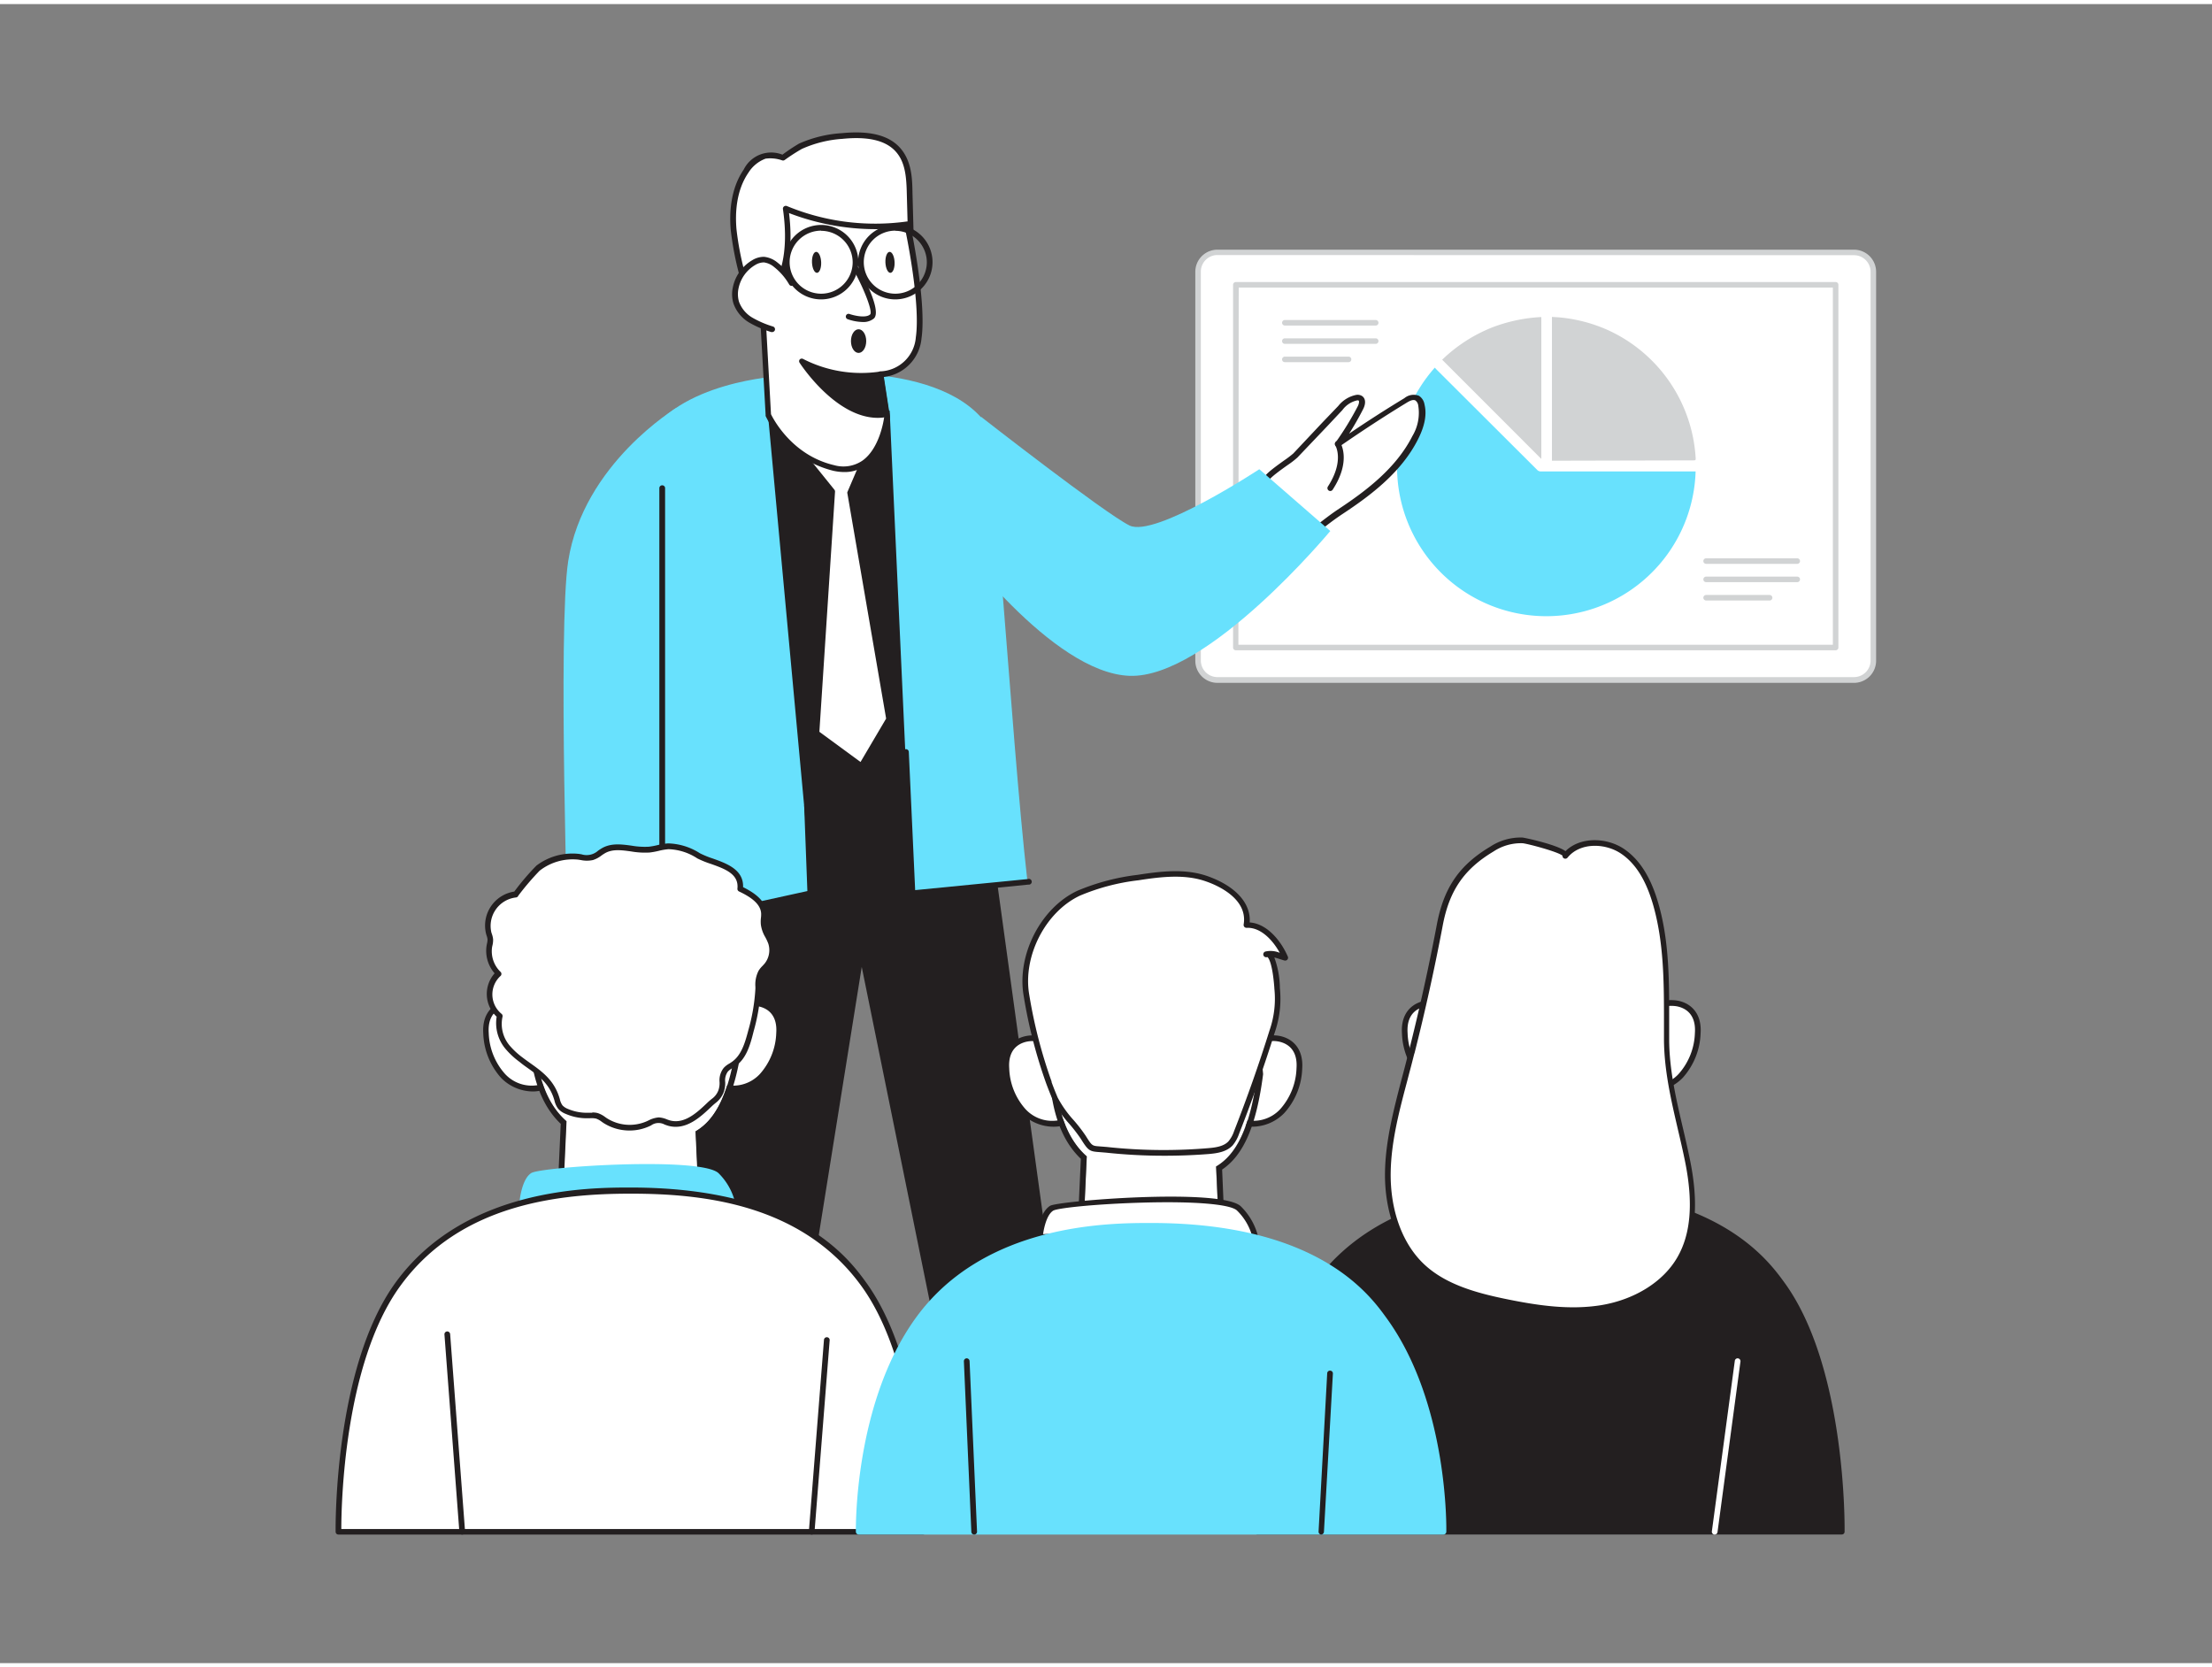
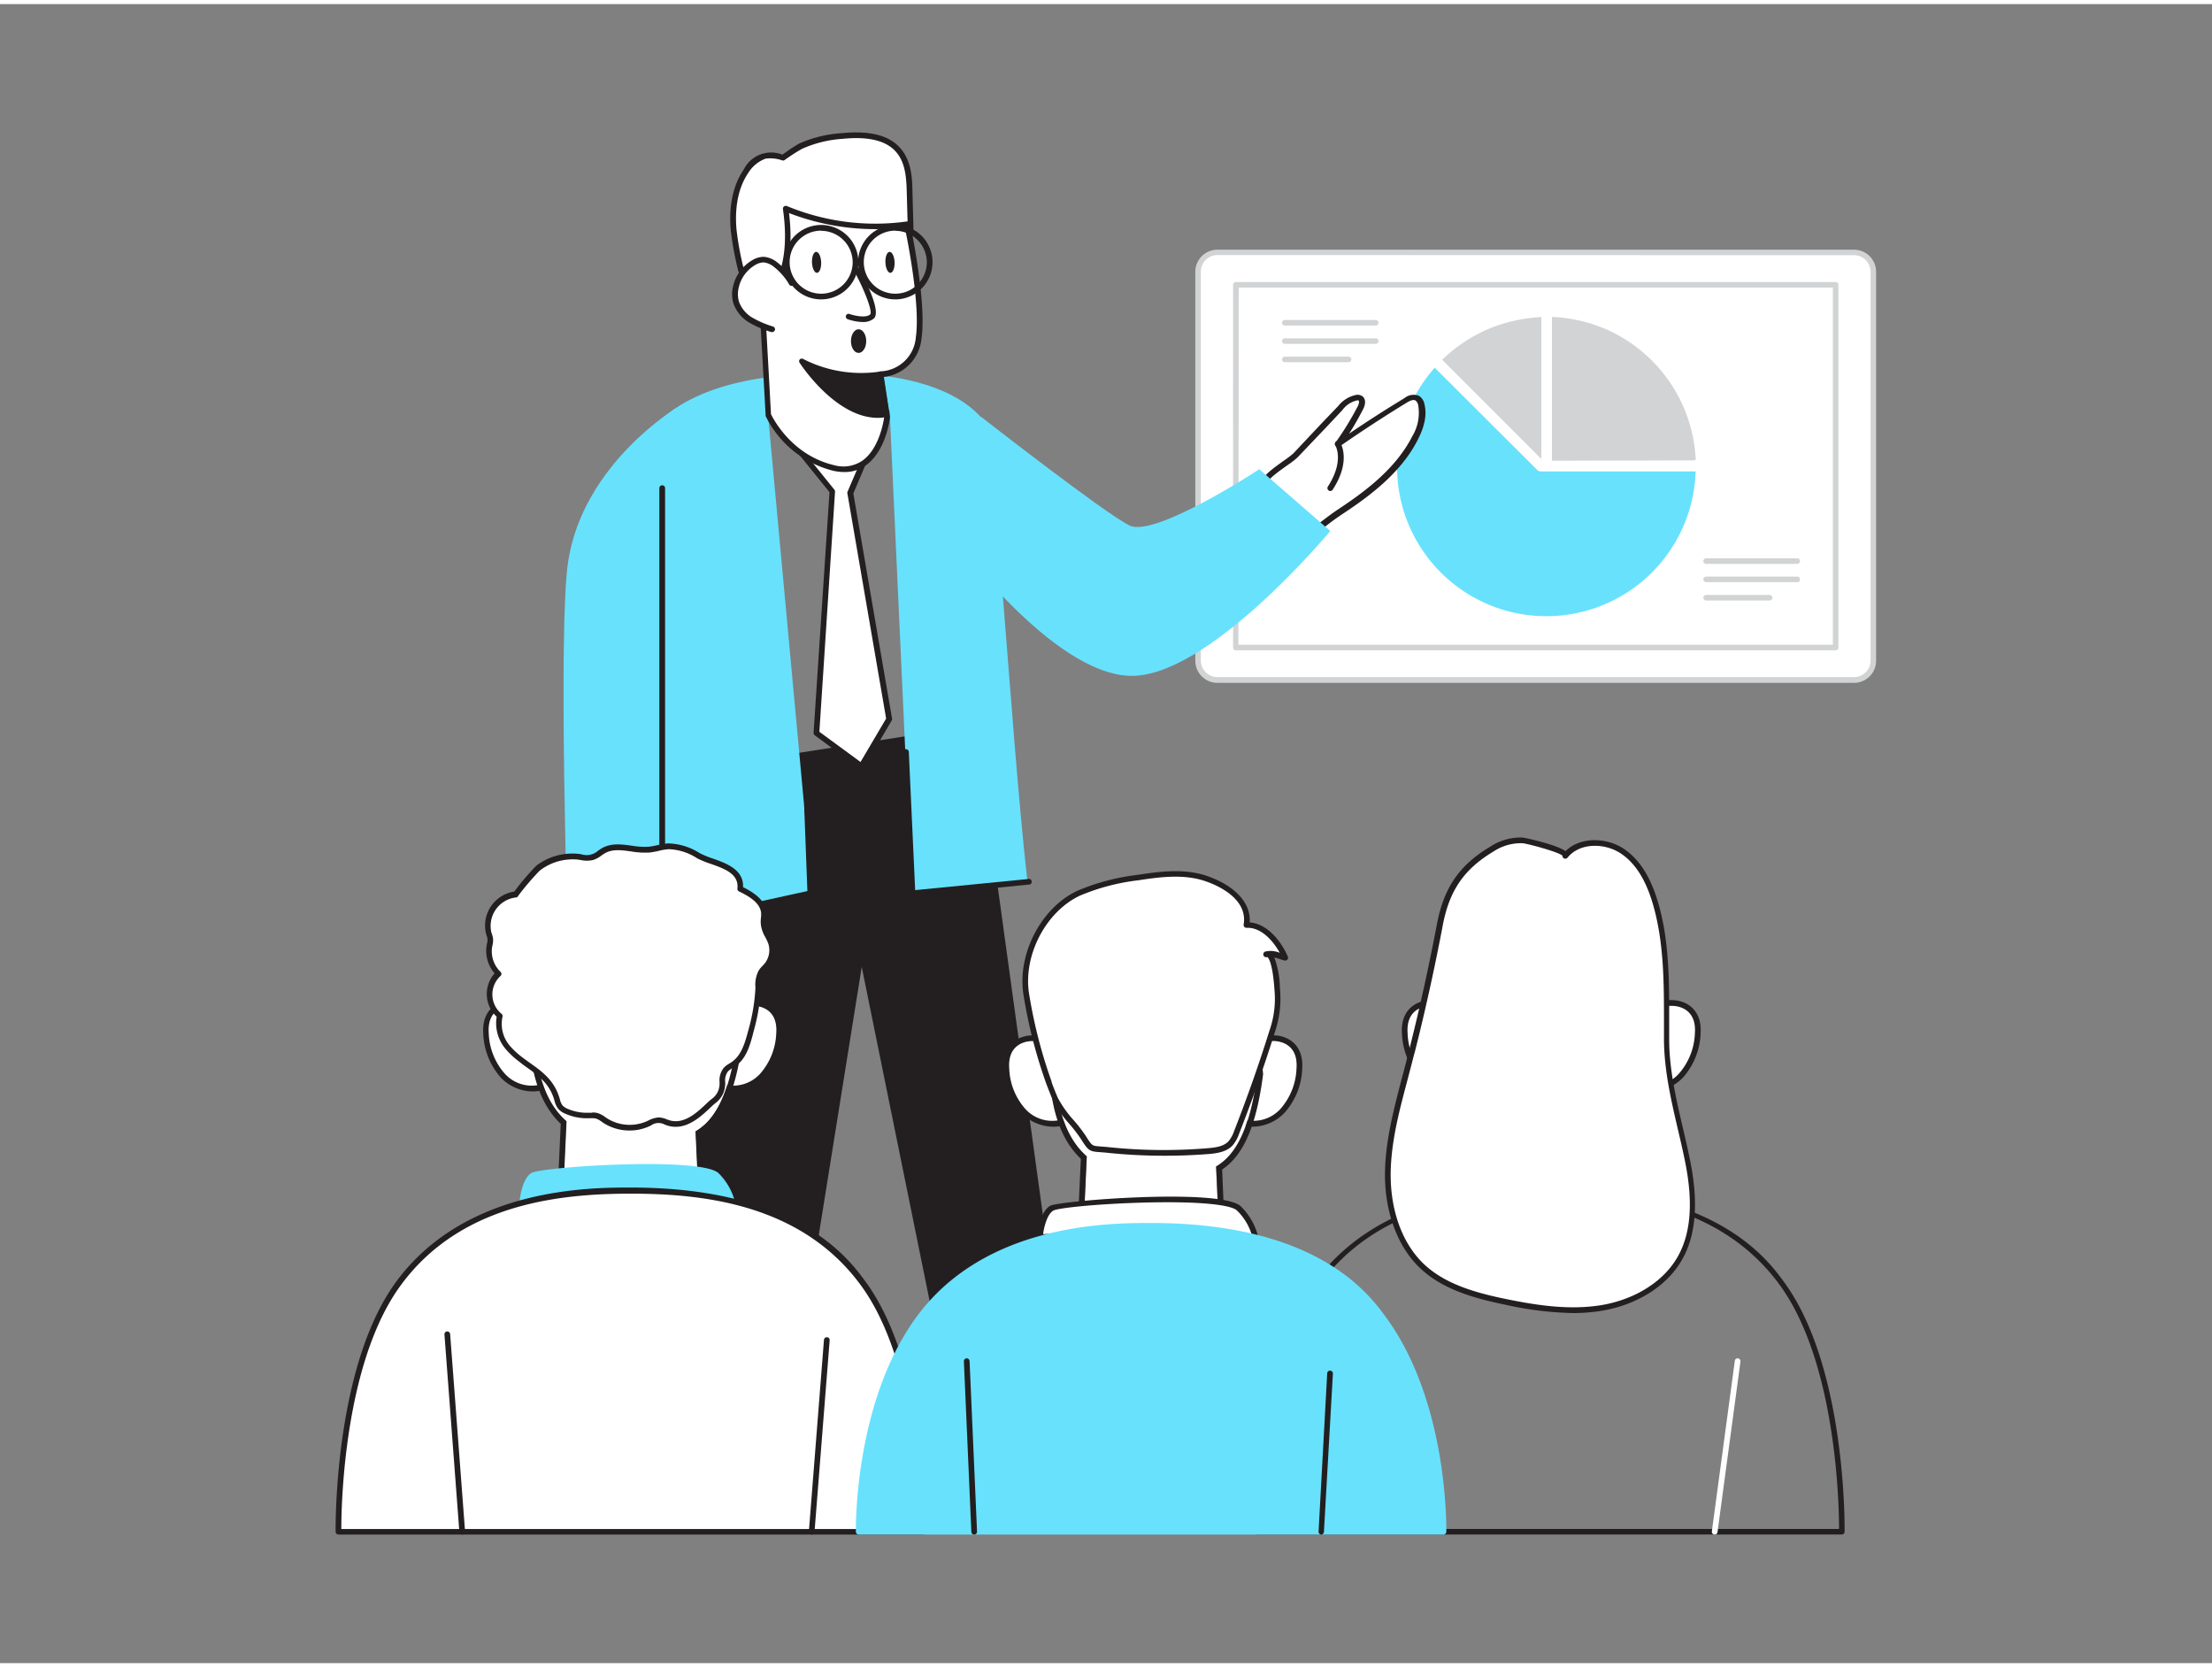
<svg xmlns="http://www.w3.org/2000/svg" viewBox="0 0 400 300" width="406" height="306" class="illustration styles_illustrationTablet__1DWOa">
  <rect x="0" y="0" width="400" height="300" fill="#808080" stroke="none" />
  <g id="_492_conventiona_flatline" data-name="#492_conventiona_flatline">
    <path d="M122.35,73s-16.85,10.1-19.6,27.72c-1.9,12.12,0,70.41,0,70.41h20Z" fill="#68e1fd" />
    <polygon points="127.29 138.56 125.17 248.15 143.25 249.41 155.77 171.31 172.22 252.25 192.09 248.15 175.99 131 127.29 138.56" fill="#231f20" />
    <path d="M172.22,252.75a.5.5,0,0,1-.27-.08.52.52,0,0,1-.22-.32l-15.9-78.24-12.08,75.38a.51.51,0,0,1-.53.42l-18.08-1.26a.5.5,0,0,1-.47-.51l2.12-109.59a.49.49,0,0,1,.42-.48l48.7-7.56a.48.48,0,0,1,.37.09.5.5,0,0,1,.2.34l16.11,117.14a.5.5,0,0,1-.4.56l-19.87,4.1Zm-16.45-81.94a.5.5,0,0,1,.49.4l16.35,80.45,18.92-3.9-16-116.18L127.78,139l-2.1,108.7,17.15,1.19,12.45-77.65a.5.5,0,0,1,.48-.42Z" fill="#231f20" />
    <rect x="216.62" y="44.88" width="122.18" height="77.36" rx="3.54" fill="#fff" />
    <path d="M335.26,122.74H220.15a4,4,0,0,1-4-4V48.41a4,4,0,0,1,4-4H335.26a4,4,0,0,1,4,4V118.7A4,4,0,0,1,335.26,122.74ZM220.15,45.38a3,3,0,0,0-3,3V118.7a3,3,0,0,0,3,3H335.26a3,3,0,0,0,3-3V48.41a3,3,0,0,0-3-3Z" fill="#d1d3d4" />
    <path d="M331.94,116.85H223.48a.5.5,0,0,1-.5-.5V50.76a.5.5,0,0,1,.5-.5H331.94a.5.5,0,0,1,.5.5v65.59A.5.5,0,0,1,331.94,116.85Zm-108-1H331.44V51.26H224Z" fill="#d1d3d4" />
    <path d="M259.69,66,277.94,84.2a.91.91,0,0,0,.73.31h27.95a27,27,0,1,1-47.16-18.77Z" fill="#68e1fd" />
    <path d="M280.64,56.57v26l.27,0,25.19-.06c.55,0,.56,0,.52-.57a27.18,27.18,0,0,0-16.08-23.09,27.71,27.71,0,0,0-8.72-2.21Z" fill="#d1d3d4" />
    <path d="M278.72,82.25V56.59a28.94,28.94,0,0,0-8.84,1.86,27.78,27.78,0,0,0-9.09,5.86Z" fill="#d1d3d4" />
    <path d="M134.84,51.58a83.63,83.63,0,0,1-2.18-10.8c-.32-3.66.17-7.54,2.25-10.57a6.68,6.68,0,0,1,3.37-2.73,7.29,7.29,0,0,1,3.34.32,34.78,34.78,0,0,1,3.17-2.07,21.62,21.62,0,0,1,7.56-1.84c3.68-.35,7.94-.16,10.28,2.7,1.72,2.1,1.87,5,1.94,7.75l.18,6.95" fill="#fff" />
    <path d="M134.84,52.1a.51.51,0,0,1-.5-.41c-.21-.94-.44-1.87-.67-2.8a55.4,55.4,0,0,1-1.53-8.06c-.26-3-.07-7.39,2.35-10.91a5.53,5.53,0,0,1,7-2.69,32.87,32.87,0,0,1,3-2,22.37,22.37,0,0,1,7.74-1.89c5.22-.51,8.73.44,10.73,2.89s2,5.64,2.05,8.05l.19,7a.52.52,0,0,1-.5.53.49.49,0,0,1-.53-.5l-.19-7c-.07-2.94-.26-5.53-1.82-7.43-1.76-2.16-5-3-9.83-2.51A21.29,21.29,0,0,0,145,26.19a34.39,34.39,0,0,0-3.1,2,.5.5,0,0,1-.46.07,6.49,6.49,0,0,0-3-.31,6.23,6.23,0,0,0-3.09,2.52c-2.25,3.27-2.42,7.37-2.17,10.24a52.94,52.94,0,0,0,1.51,7.9c.22.94.45,1.88.66,2.83a.5.5,0,0,1-.39.61Z" fill="#231f20" />
-     <path d="M178.93,149c-4-18.82-11.81-75.34-13.59-76.15-4.33-2-27.22-4.21-32.4,4.6-1.61,2.76,3.09,60.81,5.16,76.82Z" fill="#231f20" />
    <polygon points="156.64 81.56 153.72 88.43 160.78 129.29 155.77 137.81 147.64 131.84 150.49 88.1 143.25 79.14 156.64 81.56" fill="#fff" />
    <path d="M155.77,138.32a.5.5,0,0,1-.31-.1l-8.13-6a.52.52,0,0,1-.21-.45L150,88.26l-7.11-8.8a.53.53,0,0,1,0-.59.52.52,0,0,1,.54-.24l13.38,2.42a.5.5,0,0,1,.36.27.49.49,0,0,1,0,.44l-2.86,6.73,7,40.72a.49.49,0,0,1-.07.35l-5,8.51a.5.5,0,0,1-.34.24Zm-7.6-6.73,7.44,5.46,4.63-7.85-7-40.69a.45.45,0,0,1,0-.28L155.91,82l-11.38-2.06,6.36,7.88a.52.52,0,0,1,.11.36Z" fill="#231f20" />
    <path d="M146.88,160.81l-8-86.53,22-.77,4,87.3,20.92-2.09c-3.23-28.5-5.81-81.18-8.51-84.12-10.15-11-36.17-7.33-36.17-7.33s-18.73.9-24.67,11.87c-1.49,2.75.1,76.33.31,88.21Z" fill="#68e1fd" />
    <path d="M119.75,164.17h0a.52.52,0,0,1-.52-.51c0-.75,0-75,0-76.12a.51.51,0,0,1,.51-.52.51.51,0,0,1,.53.5c0,1.08,0,73.07,0,76.14A.51.51,0,0,1,119.75,164.17Z" fill="#231f20" />
    <path d="M116.53,167.87a.52.52,0,0,1-.11-1L146,160.39,145.42,145a.53.53,0,0,1,.49-.54.54.54,0,0,1,.54.5l.64,15.86a.51.51,0,0,1-.41.52l-30,6.55Z" fill="#231f20" />
    <path d="M159.22,67l1.19,7.69s-1.21,11.2-9.68,9.24-11.82-9.6-11.82-9.6L137.83,54s6.23-3.4,4.26-17a41.74,41.74,0,0,0,22,2.85s3,14,2.06,20.53A7.24,7.24,0,0,1,159.22,67Z" fill="#fff" />
    <path d="M152.64,84.62a9.11,9.11,0,0,1-2-.24,18.64,18.64,0,0,1-12.19-9.89.58.58,0,0,1,0-.18L137.31,54a.52.52,0,0,1,.27-.48c.06,0,5.88-3.45,4-16.45a.5.5,0,0,1,.21-.49.53.53,0,0,1,.53-.05A41.64,41.64,0,0,0,164,39.31a.53.53,0,0,1,.58.4c.12.58,3,14.15,2.06,20.72a7.73,7.73,0,0,1-6.81,7l1.1,7.15a.33.33,0,0,1,0,.14c0,.24-.7,6.09-4.38,8.7A6.52,6.52,0,0,1,152.64,84.62ZM139.42,74.16c.39.81,3.79,7.44,11.43,9.22a6.12,6.12,0,0,0,5.1-.82c3.11-2.21,3.86-7.28,3.94-7.91L158.71,67a.53.53,0,0,1,.12-.41.53.53,0,0,1,.39-.18,6.67,6.67,0,0,0,6.39-6.15c.83-5.72-1.45-17.41-2-19.88a43.63,43.63,0,0,1-20.93-2.59c1.42,11.57-3.14,15.56-4.36,16.41Z" fill="#231f20" />
    <path d="M154.88,48s4,7.37,2.81,8.48-4.24,0-4.24,0" fill="#fff" />
    <path d="M156,57.49a8.8,8.8,0,0,1-2.72-.51.5.5,0,0,1-.3-.64.49.49,0,0,1,.64-.3c.71.25,2.92.81,3.73.08.48-.45-.91-4.21-2.9-7.87a.49.49,0,0,1,.2-.68.49.49,0,0,1,.67.2c1.27,2.32,4.06,7.85,2.7,9.09A3,3,0,0,1,156,57.49Z" fill="#231f20" />
    <ellipse cx="147.66" cy="46.7" rx="0.83" ry="1.9" transform="translate(-1.83 6.25) rotate(-2.41)" fill="#231f20" />
    <ellipse cx="160.94" cy="46.7" rx="0.83" ry="1.9" transform="translate(-1.82 6.81) rotate(-2.41)" fill="#231f20" />
    <path d="M143.25,50.45a11.45,11.45,0,0,0-2.9-3.3,3.94,3.94,0,0,0-2.17-.95,3.48,3.48,0,0,0-1.86.55,6.85,6.85,0,0,0-3.26,4.56,5.52,5.52,0,0,0,.1,2.65,6,6,0,0,0,2.64,3.17,18.08,18.08,0,0,0,3.85,1.67" fill="#fff" />
    <path d="M139.65,59.31a.5.5,0,0,1-.17,0,18.7,18.7,0,0,1-4-1.72,6.55,6.55,0,0,1-2.85-3.45,5.8,5.8,0,0,1-.11-2.91,7.39,7.39,0,0,1,3.5-4.91,4,4,0,0,1,2.14-.62,4.54,4.54,0,0,1,2.46,1.06,12.08,12.08,0,0,1,3,3.45.52.52,0,0,1-.89.53A11.07,11.07,0,0,0,140,47.56a3.6,3.6,0,0,0-1.87-.85,3.06,3.06,0,0,0-1.58.48,6.37,6.37,0,0,0-3,4.22,4.94,4.94,0,0,0,.08,2.4,5.56,5.56,0,0,0,2.42,2.89,17.82,17.82,0,0,0,3.75,1.61.52.52,0,0,1,.32.66A.53.53,0,0,1,139.65,59.31Z" fill="#231f20" />
    <path d="M159.22,67A23.16,23.16,0,0,1,145,64.61s7.23,11.12,15.31,9.55Z" fill="#231f20" />
    <path d="M158.74,74.82c-7.58,0-13.85-9.51-14.13-9.94a.5.5,0,0,1,0-.61.51.51,0,0,1,.6-.11,23,23,0,0,0,13.87,2.3.54.54,0,0,1,.39.07.51.51,0,0,1,.21.34l1.11,7.22a.49.49,0,0,1-.4.56A8.14,8.14,0,0,1,158.74,74.82Zm-12.17-9c2.23,2.86,7.52,8.63,13.2,7.89l-1-6.22A23.7,23.7,0,0,1,146.57,65.86Z" fill="#231f20" />
    <ellipse cx="155.26" cy="60.94" rx="1.38" ry="2.14" fill="#231f20" />
    <path d="M148.49,53.4a6.73,6.73,0,1,1,6.73-6.73A6.74,6.74,0,0,1,148.49,53.4Zm0-12.43a5.7,5.7,0,1,0,5.7,5.7A5.71,5.71,0,0,0,148.49,41Z" fill="#231f20" />
    <path d="M161.9,53.4a6.73,6.73,0,1,1,6.73-6.73A6.74,6.74,0,0,1,161.9,53.4Zm0-12.43a5.7,5.7,0,1,0,5.7,5.7A5.7,5.7,0,0,0,161.9,41Z" fill="#231f20" />
    <path d="M228.92,86.19c-.08-.94,4.57-3.77,5.32-4.56q4-4.29,8.08-8.6a5,5,0,0,1,2.93-1.9,1,1,0,0,1,.63.11c.56.33.34,1.18,0,1.76a55.14,55.14,0,0,1-4,6.58q6-4.14,12.17-7.93c.64-.39,1.45-.79,2.11-.42a1.83,1.83,0,0,1,.75,1.21,8.8,8.8,0,0,1-1.1,5.92c-2.91,5.75-8.14,9.82-13.4,13.3-2.55,1.68-4.74,3.61-7.21,5.41-.49.36-5.05,3.08-5,3.65Z" fill="#fff" />
    <path d="M230.25,101.24a.53.53,0,0,1-.51-.47h0L229.49,98c-.39-4.21-1.08-11.74-1.08-11.77-.07-.84,1.16-1.82,3.79-3.7a18.76,18.76,0,0,0,1.66-1.26l5.33-5.67L242,72.67a5.52,5.52,0,0,1,3.25-2,1.52,1.52,0,0,1,1,.17c.7.42.79,1.36.23,2.44-.77,1.5-1.62,3-2.52,4.4,3.27-2.22,6.61-4.37,10-6.42a2.62,2.62,0,0,1,2.63-.43,2.27,2.27,0,0,1,1,1.54c.45,1.81.07,3.86-1.14,6.27-3,6-8.56,10.18-13.58,13.5-1.52,1-3,2.13-4.34,3.22-.93.73-1.86,1.46-2.84,2.18l-.85.55a28.47,28.47,0,0,0-4,2.78.53.53,0,0,1-.48.42Zm.52-.57v0Zm-1.33-14.49c.05.55.71,7.69,1.08,11.73.06.7.11,1.22.14,1.62.65-.51,1.72-1.24,3.49-2.36.4-.25.69-.44.8-.52,1-.71,1.89-1.43,2.82-2.16,1.4-1.09,2.84-2.23,4.41-3.26,4.9-3.25,10.3-7.34,13.22-13.11a8.15,8.15,0,0,0,1.06-5.55,1.3,1.3,0,0,0-.51-.89c-.42-.24-1.07.09-1.59.41-4.1,2.5-8.18,5.17-12.13,7.91a.5.5,0,0,1-.66-.06.51.51,0,0,1-.06-.66,54.63,54.63,0,0,0,4-6.52c.26-.49.32-1,.15-1.08a.52.52,0,0,0-.32,0,4.5,4.5,0,0,0-2.59,1.73l-2.76,2.94L234.61,82a16.67,16.67,0,0,1-1.81,1.39C231.77,84.12,229.62,85.65,229.44,86.18Zm0,0Z" fill="#231f20" />
    <path d="M325,101.22H308.52a.5.5,0,0,1,0-1H325a.5.5,0,0,1,0,1Z" fill="#d1d3d4" />
    <path d="M325,104.53H308.52a.5.5,0,0,1-.5-.5.51.51,0,0,1,.5-.5H325a.5.5,0,0,1,.5.5A.5.5,0,0,1,325,104.53Z" fill="#d1d3d4" />
    <path d="M320,107.85H308.52a.51.51,0,0,1-.5-.5.5.5,0,0,1,.5-.5H320a.5.5,0,0,1,.5.5A.5.5,0,0,1,320,107.85Z" fill="#d1d3d4" />
    <path d="M248.77,58.13H232.34a.51.51,0,0,1-.5-.5.5.5,0,0,1,.5-.5h16.43a.5.5,0,0,1,.5.5A.5.5,0,0,1,248.77,58.13Z" fill="#d1d3d4" />
    <path d="M248.77,61.44H232.34a.5.5,0,1,1,0-1h16.43a.5.5,0,1,1,0,1Z" fill="#d1d3d4" />
    <path d="M243.86,64.75H232.34a.5.5,0,0,1-.5-.5.51.51,0,0,1,.5-.5h11.52a.5.5,0,0,1,.5.5A.5.5,0,0,1,243.86,64.75Z" fill="#d1d3d4" />
    <path d="M294.91,186.58c1.12-7,12.67-8.68,12.1-.47a12.14,12.14,0,0,1-3.08,7.7,7.15,7.15,0,0,1-7.75,1.81" fill="#fff" />
    <path d="M298.59,196.63a6.34,6.34,0,0,1-2.62-.54.51.51,0,0,1,.42-.94,6.58,6.58,0,0,0,7.17-1.7,11.66,11.66,0,0,0,2.93-7.38c.28-4-2.44-4.76-3.62-4.89a6.94,6.94,0,0,0-7.45,5.48.5.5,0,0,1-.59.42.52.52,0,0,1-.43-.59,7.92,7.92,0,0,1,8.59-6.34c2.37.27,4.81,2,4.53,6a12.67,12.67,0,0,1-3.22,8A8.15,8.15,0,0,1,298.59,196.63Z" fill="#231f20" />
    <path d="M266.13,186.58c-1.12-7-12.67-8.68-12.1-.47a12.14,12.14,0,0,0,3.08,7.7,7.15,7.15,0,0,0,7.75,1.81" fill="#fff" />
    <path d="M262.45,196.63a8.15,8.15,0,0,1-5.71-2.46,12.67,12.67,0,0,1-3.22-8c-.28-4,2.15-5.72,4.53-6a7.93,7.93,0,0,1,8.59,6.34.52.52,0,0,1-.43.59.5.5,0,0,1-.59-.42,6.94,6.94,0,0,0-7.46-5.48c-1.18.13-3.9.88-3.62,4.89a11.63,11.63,0,0,0,2.94,7.37,6.57,6.57,0,0,0,7.17,1.71.51.51,0,0,1,.42.94A6.34,6.34,0,0,1,262.45,196.63Z" fill="#231f20" />
    <path d="M299.37,187.09l-2-20.46s-5.55-6.82-16.88-6.82-16.88,6.82-16.88,6.82l-.85,18.07c0,8.91,2.29,14.26,5.76,17.31l-.89,19.34s3.13,6.81,12.25,6.81a14.71,14.71,0,0,0,12.82-6.81l-.8-17.51C295.46,201.76,298.06,197.18,299.37,187.09Z" fill="#fff" />
    <path d="M280.52,159.81c11.33,0,16.88,6.82,16.88,6.82l2,20.46c-1.31,10.09-3.91,14.67-7.44,16.75l.8,17.51a14.71,14.71,0,0,1-12.82,6.81c-9.12,0-12.25-6.81-12.25-6.81l.89-19.34c-3.47-3-5.76-8.4-5.76-17.31l.85-18.07s5.54-6.82,16.88-6.82m0-1c-11.69,0-17.44,6.92-17.68,7.21a1,1,0,0,0-.23.61l-.85,18.06c0,8.22,1.93,14.19,5.73,17.79l-.86,18.87a1.1,1.1,0,0,0,.1.47c.14.31,3.51,7.41,13.18,7.41a15.62,15.62,0,0,0,13.72-7.34,1.06,1.06,0,0,0,.13-.55L293,204.39c3.92-2.64,6.21-8,7.4-17.17a1.69,1.69,0,0,0,0-.23l-2-20.45a1,1,0,0,0-.23-.56c-.24-.29-6-7.21-17.68-7.21Z" fill="#231f20" />
-     <path d="M322.33,231.5c-11.27-15.56-30.58-16.94-42.13-16.94s-30.86,1.38-42.13,16.94-10.74,44.74-10.74,44.74H333.06S333.6,247.06,322.33,231.5Z" fill="#231f20" />
    <path d="M333.06,276.74H227.33a.51.51,0,0,1-.5-.49c0-.3-.41-29.53,10.83-45,12.42-17.15,35.09-17.15,42.54-17.15,30.11,0,39.46,12.91,42.53,17.15,11.24,15.51,10.84,44.74,10.83,45A.5.5,0,0,1,333.06,276.74Zm-105.23-1H332.56c0-3.89-.39-29.8-10.64-44h0c-10.86-15-29-16.73-41.72-16.73s-30.86,1.73-41.73,16.73C228.22,245.94,227.83,271.85,227.83,275.74Z" fill="#231f20" />
    <path d="M245.51,267.73a.51.51,0,0,1-.51-.46l-3.47-33.8a.52.52,0,0,1,1-.1L246,267.16a.52.52,0,0,1-.46.57Z" fill="#fff" />
    <path d="M310.05,276.75H310a.52.52,0,0,1-.44-.58l4.15-30.84a.51.51,0,0,1,.58-.44.52.52,0,0,1,.44.58l-4.15,30.84A.51.51,0,0,1,310.05,276.75Z" fill="#fff" />
    <path d="M260.07,216.63s.33-4.11,2.12-5.25,30.51-3,33.85,0a11.13,11.13,0,0,1,3.33,7.59S266.11,215.92,260.07,216.63Z" fill="#68e1fd" />
    <path d="M303.61,218.09l-.15,0c-24.88-7.65-45.67-.09-45.88,0a.52.52,0,0,1-.36-1c.21-.08,21.32-7.77,46.54,0a.51.51,0,0,1-.15,1Z" fill="#231f20" />
    <path d="M255.26,189.62c-.3,1.18-.6,2.37-.91,3.55-1.57,6-3.3,12-3.38,18.15s1.7,12.65,6.18,16.89c4.06,3.84,9.73,5.37,15.21,6.49,5.64,1.15,11.47,2,17.16,1.09s11.29-3.89,14.18-8.88c3-5.17,2.68-11.61,1.51-17.48-1.48-7.44-3.82-14.65-3.84-22.24,0-8.22.34-16.6-2-24.58-1.07-3.65-2.84-7.31-6-9.43s-8-2.11-10.36.85c.7-.86-7-2.8-7.73-2.8a9.44,9.44,0,0,0-5.51,1.56c-5.61,3.35-8.22,7.39-9.42,13.74Q258.16,178.16,255.26,189.62Z" fill="#fff" />
    <path d="M284.45,236.7a61.5,61.5,0,0,1-12.2-1.5c-5.6-1.15-11.36-2.74-15.45-6.62s-6.44-10.2-6.35-17.27c.08-5.75,1.58-11.41,3-16.89l.37-1.38c.31-1.18.61-2.36.91-3.55h0c1.92-7.59,3.64-15.35,5.1-23.06,1.26-6.66,4.06-10.74,9.67-14.08a10,10,0,0,1,5.78-1.64c.3,0,6.13,1.24,7.81,2.46,2.73-2.69,7.52-2.45,10.55-.42,2.81,1.89,4.84,5.07,6.2,9.72,2.06,7,2,14.43,2,21.58,0,1,0,2.1,0,3.14,0,5.43,1.26,10.81,2.47,16,.47,2,.95,4.08,1.36,6.14,1.5,7.58,1,13.42-1.57,17.84-2.71,4.68-8.15,8.09-14.55,9.13A31.91,31.91,0,0,1,284.45,236.7Zm-28.69-46.95c-.3,1.18-.6,2.37-.92,3.55l-.36,1.39c-1.44,5.41-2.92,11-3,16.63-.09,6.79,2.1,12.81,6,16.51s9.5,5.24,15,6.36,11.28,2,17,1.09c6.1-1,11.27-4.22,13.82-8.63,2.44-4.19,2.91-9.79,1.46-17.12-.41-2.05-.89-4.11-1.36-6.11-1.22-5.25-2.48-10.67-2.5-16.23,0-1,0-2.09,0-3.15,0-7.07,0-14.39-2-21.28-1.29-4.41-3.18-7.41-5.78-9.15-2.84-1.91-7.4-2.06-9.66.74h0a.52.52,0,0,1-.92-.37c-.9-.74-6.52-2.21-7.23-2.24a9,9,0,0,0-5.23,1.49c-5.32,3.18-8,7.06-9.19,13.4-1.46,7.72-3.18,15.5-5.11,23.12Z" fill="#231f20" />
    <path d="M128.78,186.58c1.12-7,12.67-8.68,12.1-.47a12.14,12.14,0,0,1-3.08,7.7,7.15,7.15,0,0,1-7.75,1.81" fill="#fff" />
    <path d="M132.46,196.63a6.34,6.34,0,0,1-2.62-.54.52.52,0,0,1-.26-.68.51.51,0,0,1,.68-.26,6.58,6.58,0,0,0,7.17-1.7,11.68,11.68,0,0,0,2.94-7.38c.28-4-2.44-4.76-3.62-4.89a6.94,6.94,0,0,0-7.46,5.48.51.51,0,1,1-1-.17,7.91,7.91,0,0,1,8.58-6.34c2.38.27,4.81,2,4.54,6a12.74,12.74,0,0,1-3.23,8A8.15,8.15,0,0,1,132.46,196.63Z" fill="#231f20" />
    <path d="M100,186.58c-1.12-7-12.67-8.68-12.1-.47a12.14,12.14,0,0,0,3.08,7.7,7.15,7.15,0,0,0,7.75,1.81" fill="#fff" />
    <path d="M96.32,196.63a8.15,8.15,0,0,1-5.71-2.46,12.67,12.67,0,0,1-3.22-8c-.28-4,2.16-5.72,4.53-6a7.93,7.93,0,0,1,8.59,6.34.52.52,0,0,1-.43.59.5.5,0,0,1-.59-.42A6.94,6.94,0,0,0,92,181.18c-1.18.13-3.9.88-3.62,4.89a11.62,11.62,0,0,0,2.93,7.37,6.57,6.57,0,0,0,7.17,1.71.51.51,0,1,1,.42.94A6.34,6.34,0,0,1,96.32,196.63Z" fill="#231f20" />
    <path d="M133.24,187.09l-2-20.46s-5.54-6.82-16.88-6.82-16.88,6.82-16.88,6.82l-.84,18.07c0,8.91,2.28,14.26,5.75,17.31l-.88,19.34s3.12,6.81,12.24,6.81a14.71,14.71,0,0,0,12.82-6.81l-.8-17.51C129.33,201.76,131.93,197.18,133.24,187.09Z" fill="#fff" />
    <path d="M114.39,159.81c11.34,0,16.88,6.82,16.88,6.82l2,20.46c-1.31,10.09-3.91,14.67-7.44,16.75l.8,17.51a14.71,14.71,0,0,1-12.82,6.81c-9.12,0-12.24-6.81-12.24-6.81l.88-19.34c-3.47-3-5.75-8.4-5.75-17.31l.84-18.07s5.55-6.82,16.88-6.82m0-1c-11.69,0-17.44,6.92-17.68,7.21a1,1,0,0,0-.23.61l-.85,18.06c0,8.22,1.93,14.19,5.74,17.79l-.86,18.87a1,1,0,0,0,.09.47c.14.31,3.51,7.41,13.18,7.41a15.66,15.66,0,0,0,13.73-7.34,1.06,1.06,0,0,0,.12-.55l-.77-16.91c3.92-2.64,6.21-8,7.41-17.17a.88.88,0,0,0,0-.23l-2-20.45a1,1,0,0,0-.23-.56c-.24-.29-6-7.21-17.68-7.21Z" fill="#231f20" />
    <path d="M94.24,190.91c2.55,1.94,5.32,3.33,6.42,7a4.38,4.38,0,0,0,.66,1.55,2.88,2.88,0,0,0,1.14.77,9.24,9.24,0,0,0,3.88.76,3.45,3.45,0,0,1,3,.9,8.23,8.23,0,0,0,7.76.62,4.84,4.84,0,0,1,2-.65,7.7,7.7,0,0,1,1.9.53c2.92.77,5.37-1.55,7.28-3.37,1-.95,1.55-1.09,2.09-2.41s-.16-2.74.86-3.88a6.37,6.37,0,0,1,1.36-1c1.91-1.32,2.61-3.78,3.16-6a34.92,34.92,0,0,0,1.3-7.63,5.82,5.82,0,0,1,.5-3,12.17,12.17,0,0,1,1-1.22,4.36,4.36,0,0,0,.78-4.08c-.38-1.14-1.23-2.13-1.33-3.33-.05-.66.14-1.33.11-2-.1-2.16-2.33-3.5-4.28-4.44.44-4.12-4.91-4.56-7.52-6a10.51,10.51,0,0,0-5.47-1.73c-1.17.06-2.29.49-3.45.6-2.75.27-5.74-1.16-8.18.15a11.25,11.25,0,0,1-2.15,1.23,5.92,5.92,0,0,1-2.44-.08,10.27,10.27,0,0,0-7.33,2,42.43,42.43,0,0,0-4,4.76,5.68,5.68,0,0,0-4.88,7,5.2,5.2,0,0,1,.28,1.08,4.74,4.74,0,0,1-.17,1.23,5.64,5.64,0,0,0,1.65,5,5,5,0,0,0,.21,7.61A6.6,6.6,0,0,0,92,188.82,14.48,14.48,0,0,0,94.24,190.91Z" fill="#fff" />
    <path d="M113.85,203.69a8.7,8.7,0,0,1-4.76-1.39l-.29-.2a3.56,3.56,0,0,0-1-.56,3.76,3.76,0,0,0-1.13-.07h-.3a9.53,9.53,0,0,1-4.1-.8,3.45,3.45,0,0,1-1.33-.91,3.86,3.86,0,0,1-.68-1.51l-.07-.22c-.87-2.86-2.83-4.26-4.92-5.75-.44-.31-.88-.63-1.32-1a14.72,14.72,0,0,1-2.38-2.17,7.25,7.25,0,0,1-1.76-6,5.63,5.63,0,0,1-.37-7.84A6.22,6.22,0,0,1,88,170.2l.06-.3a3.44,3.44,0,0,0,.1-.81,3.36,3.36,0,0,0-.18-.69l-.08-.27A6.22,6.22,0,0,1,93,160.48a45,45,0,0,1,4-4.69,10.77,10.77,0,0,1,7.69-2.12l.45.07a3.09,3.09,0,0,0,3-.64,9,9,0,0,1,.83-.53c1.64-.88,3.47-.63,5.24-.39a13.9,13.9,0,0,0,3.13.19,12.72,12.72,0,0,0,1.53-.28,11,11,0,0,1,1.95-.32,11.16,11.16,0,0,1,5.74,1.78,16.33,16.33,0,0,0,2.32.95c2.5.89,5.61,2,5.49,5.18,2,1,4.14,2.42,4.25,4.73a6.9,6.9,0,0,1-.05,1,4.46,4.46,0,0,0,0,.95,5,5,0,0,0,.68,1.84,8.53,8.53,0,0,1,.62,1.37,4.92,4.92,0,0,1-.87,4.57,6,6,0,0,1-.42.46,5.11,5.11,0,0,0-.58.7,4.68,4.68,0,0,0-.42,2.39v.35a35.29,35.29,0,0,1-1.31,7.75c-.63,2.55-1.36,5-3.37,6.33-.14.1-.29.19-.44.28a3.67,3.67,0,0,0-.83.62,2.69,2.69,0,0,0-.49,1.91,4.83,4.83,0,0,1-.27,1.82,4.4,4.4,0,0,1-1.52,2c-.21.17-.43.36-.69.61-1.93,1.83-4.56,4.34-7.77,3.49-.24-.07-.47-.15-.71-.24a2.29,2.29,0,0,0-2.46.17l-.35.16A8.53,8.53,0,0,1,113.85,203.69Zm-6.75-3.26a3.5,3.5,0,0,1,1,.11,4.83,4.83,0,0,1,1.33.71l.27.19a7.69,7.69,0,0,0,7.25.58l.34-.16a4.76,4.76,0,0,1,1.84-.54,4.41,4.41,0,0,1,1.43.34,6.26,6.26,0,0,0,.61.21c2.64.7,4.94-1.48,6.78-3.24.28-.27.53-.47.75-.65a3.35,3.35,0,0,0,1.22-1.59,3.93,3.93,0,0,0,.2-1.44,3.62,3.62,0,0,1,.75-2.58,4,4,0,0,1,1.06-.81l.39-.26c1.72-1.18,2.38-3.38,3-5.73a34.31,34.31,0,0,0,1.28-7.52v-.34a5.48,5.48,0,0,1,.58-2.92,4.72,4.72,0,0,1,.71-.87l.37-.41a3.87,3.87,0,0,0,.68-3.59,8.67,8.67,0,0,0-.56-1.21,6.06,6.06,0,0,1-.79-2.23,6.21,6.21,0,0,1,0-1.15,5.32,5.32,0,0,0,.05-.87c-.09-1.89-2.17-3.13-4-4a.52.52,0,0,1-.29-.52c.28-2.66-2.3-3.57-4.79-4.46a17.56,17.56,0,0,1-2.47-1,10,10,0,0,0-5.19-1.66,10.51,10.51,0,0,0-1.78.3,14.17,14.17,0,0,1-1.65.3,14.65,14.65,0,0,1-3.37-.2c-1.68-.23-3.27-.45-4.62.28a8.21,8.21,0,0,0-.73.47,4.92,4.92,0,0,1-1.52.81,5.31,5.31,0,0,1-2.21,0l-.44-.07a9.73,9.73,0,0,0-7,2,47.9,47.9,0,0,0-3.85,4.51.51.51,0,0,1-.45.33,5.18,5.18,0,0,0-4.42,6.34l.08.24a4,4,0,0,1,.23,1,4.19,4.19,0,0,1-.12,1.09l-.06.27A5.18,5.18,0,0,0,90.51,175a.48.48,0,0,1,.16.39.47.47,0,0,1-.19.38,4.53,4.53,0,0,0,.19,6.8.53.53,0,0,1,.2.55,6.07,6.07,0,0,0,1.47,5.41,14,14,0,0,0,2.21,2h0c.43.33.87.64,1.3.95,2.14,1.52,4.34,3.09,5.31,6.29l.07.23a3,3,0,0,0,.49,1.15,2.7,2.7,0,0,0,.94.62,8.74,8.74,0,0,0,3.67.71h.77Z" fill="#231f20" />
    <path d="M93.94,216.63s.33-4.11,2.13-5.25,30.51-3,33.84,0a11.13,11.13,0,0,1,3.33,7.59S100,215.92,93.94,216.63Z" fill="#68e1fd" />
    <path d="M156.2,231.5c-11.27-15.56-30.58-16.94-42.13-16.94s-30.86,1.38-42.13,16.94S61.2,276.24,61.2,276.24H166.93S167.47,247.06,156.2,231.5Z" fill="#fff" />
    <path d="M166.93,276.75H61.2a.5.5,0,0,1-.51-.5c0-.3-.41-29.54,10.83-45.05C84,214,106.62,214,114.07,214c30.12,0,39.47,12.92,42.55,17.16,11.24,15.51,10.84,44.75,10.83,45.05A.51.51,0,0,1,166.93,276.75Zm-105.21-1h104.7c0-3.94-.41-29.8-10.64-43.92h0c-10.86-15-29-16.72-41.71-16.72s-30.85,1.73-41.71,16.72C62.12,245.93,61.72,271.78,61.72,275.72Z" fill="#231f20" />
    <path d="M83.58,276.75a.5.5,0,0,1-.51-.47l-2.7-35.7a.52.52,0,0,1,.47-.56.53.53,0,0,1,.56.48l2.7,35.7a.52.52,0,0,1-.48.55Z" fill="#231f20" />
    <path d="M146.74,276.75h0a.51.51,0,0,1-.47-.55L149,241.54a.51.51,0,0,1,.55-.47.51.51,0,0,1,.48.55l-2.74,34.66A.51.51,0,0,1,146.74,276.75Z" fill="#231f20" />
    <path d="M222.87,192.94c1.12-7,12.67-8.67,12.1-.47a12.1,12.1,0,0,1-3.08,7.7,7.16,7.16,0,0,1-7.75,1.82" fill="#fff" />
    <path d="M226.55,203a6.47,6.47,0,0,1-2.62-.54.52.52,0,0,1-.26-.69.52.52,0,0,1,.68-.26,6.58,6.58,0,0,0,7.17-1.7,11.66,11.66,0,0,0,2.93-7.38c.28-4-2.44-4.75-3.62-4.89-3-.35-6.86,1.81-7.45,5.48a.52.52,0,0,1-.59.43.52.52,0,0,1-.43-.59,7.91,7.91,0,0,1,8.59-6.34c2.37.27,4.81,2,4.53,6a12.61,12.61,0,0,1-3.23,8A8.1,8.1,0,0,1,226.55,203Z" fill="#231f20" />
    <path d="M194.08,192.94c-1.11-7-12.66-8.67-12.09-.47a12,12,0,0,0,3.08,7.7,7.16,7.16,0,0,0,7.75,1.82" fill="#fff" />
    <path d="M190.41,203a8.12,8.12,0,0,1-5.71-2.47,12.72,12.72,0,0,1-3.23-8c-.28-4,2.16-5.71,4.53-6a7.91,7.91,0,0,1,8.59,6.34.51.51,0,0,1-.42.59.53.53,0,0,1-.6-.43c-.58-3.66-4.39-5.83-7.45-5.48-1.18.14-3.9.89-3.62,4.89a11.62,11.62,0,0,0,2.94,7.38,6.57,6.57,0,0,0,7.16,1.7.52.52,0,1,1,.43,1A6.5,6.5,0,0,1,190.41,203Z" fill="#231f20" />
    <path d="M227.33,193.46l-2-20.46s-5.55-6.83-16.88-6.83S191.6,173,191.6,173l-.85,18.06c0,8.91,2.28,14.26,5.75,17.31l-.88,19.35s3.13,6.81,12.25,6.81a14.73,14.73,0,0,0,12.82-6.81l-.8-17.52C223.42,208.12,226,203.55,227.33,193.46Z" fill="#fff" />
    <path d="M208.48,166.17c11.33,0,16.88,6.83,16.88,6.83l2,20.46c-1.31,10.09-3.91,14.66-7.44,16.74l.8,17.52a14.73,14.73,0,0,1-12.82,6.81c-9.12,0-12.25-6.81-12.25-6.81l.88-19.35c-3.47-3.05-5.75-8.4-5.75-17.31L191.6,173s5.54-6.83,16.88-6.83m0-1c-11.69,0-17.45,6.91-17.68,7.21a1,1,0,0,0-.23.6L189.72,191c0,8.23,1.93,14.2,5.73,17.8l-.86,18.86a1.14,1.14,0,0,0,.09.48c.14.3,3.52,7.41,13.19,7.41a15.62,15.62,0,0,0,13.72-7.35,1,1,0,0,0,.13-.54L221,210.75c3.91-2.63,6.21-8,7.4-17.16a.88.88,0,0,0,0-.23l-2-20.46a1,1,0,0,0-.22-.55c-.24-.3-6-7.21-17.68-7.21Z" fill="#231f20" />
    <path d="M189.65,195.07c.36,1,.74,1.93,1.15,2.88,1,2.25,3.77,4.88,5.08,7,1.57,2.5,1.35,2,4.17,2.27a96.6,96.6,0,0,0,18.47.21c1.45-.12,3-.34,4-1.4a6,6,0,0,0,1.07-2q3.54-9,6.43-18.28a17.84,17.84,0,0,0,.9-7.81c-.06-.7-.44-6.64-2-6.1,1-.36,2.38.31,3.44.59-1.25-2.89-3.87-6-7-5.88.71-4.15-3.17-6.95-7.13-8.37s-8.32-.88-12.48-.23A39.44,39.44,0,0,0,195,160.77c-6.5,3-10.69,11.28-9.44,18.47A89.73,89.73,0,0,0,189.65,195.07Z" fill="#fff" />
    <path d="M210.41,208.25a98,98,0,0,1-10.42-.56l-1.22-.1c-1.77-.12-2-.28-3.33-2.41a28.93,28.93,0,0,0-2.07-2.69,20,20,0,0,1-3-4.33c-.4-.94-.79-1.92-1.16-2.91h0a89.37,89.37,0,0,1-4.1-15.92c-1.28-7.37,3.09-15.91,9.73-19a40.07,40.07,0,0,1,10.87-2.87c4.23-.66,8.69-1.19,12.73.26,5,1.79,7.79,4.88,7.54,8.34,3.2.23,5.7,3.4,6.9,6.18a.51.51,0,0,1-.08.54.54.54,0,0,1-.52.17c-.27-.07-.55-.17-.84-.26s-.65-.21-1-.29a16.6,16.6,0,0,1,1,5.42v.1a18.66,18.66,0,0,1-.91,8c-1.93,6.15-4.09,12.31-6.45,18.32a6.63,6.63,0,0,1-1.17,2.13c-1.12,1.2-2.83,1.44-4.34,1.57Q214.51,208.26,210.41,208.25Zm-20.27-13.36c.36,1,.74,1.94,1.13,2.86a19.82,19.82,0,0,0,2.89,4.08,28,28,0,0,1,2.16,2.8c1.15,1.83,1.15,1.83,2.52,1.93l1.26.1a95.67,95.67,0,0,0,18.38.22c1.32-.11,2.81-.31,3.67-1.24a5.66,5.66,0,0,0,1-1.81c2.35-6,4.51-12.12,6.42-18.24a17.39,17.39,0,0,0,.87-7.61v-.11c-.37-4.83-1.16-5.48-1.25-5.54v0l-.05,0a.51.51,0,1,1-.34-1h0a4.25,4.25,0,0,1,2.62.23c-1.35-2.47-3.57-4.66-6-4.52a.54.54,0,0,1-.4-.17.53.53,0,0,1-.13-.43c.78-4.56-4.49-7-6.79-7.79-3.82-1.36-8.14-.85-12.23-.21a38.62,38.62,0,0,0-10.59,2.78c-6.25,2.94-10.36,11-9.16,17.92a89,89,0,0,0,4.06,15.74Z" fill="#231f20" />
    <path d="M188,223s.33-4.12,2.12-5.25,30.51-3,33.84,0a11.09,11.09,0,0,1,3.34,7.58S194.07,222.28,188,223Z" fill="#fff" />
    <path d="M227.33,225.85h-.05c-.33,0-33.28-3-39.19-2.34a.5.5,0,0,1-.42-.14.53.53,0,0,1-.16-.41c0-.45.41-4.41,2.37-5.65,1.42-.9,30.72-3.27,34.46.05a11.54,11.54,0,0,1,3.5,8,.5.5,0,0,1-.17.38A.48.48,0,0,1,227.33,225.85Zm-36.55-3.48c9.13,0,31.88,2,36,2.39a10.37,10.37,0,0,0-3.12-6.63c-1.28-1.14-7.84-1.67-17.12-1.4-8.67.25-15.43,1-16.1,1.46-1.1.69-1.63,2.92-1.82,4.24C189.2,222.39,189.93,222.37,190.78,222.37Z" fill="#231f20" />
    <path d="M250.29,237.86c-11.28-15.55-30.58-16.94-42.14-16.94s-30.86,1.39-42.13,16.94-10.73,38.38-10.73,38.38H261S261.56,253.42,250.29,237.86Z" fill="#68e1fd" />
    <path d="M261,276.75H155.29a.52.52,0,0,1-.52-.5c0-.23-.41-23.17,10.84-38.69,12.42-17.15,35.09-17.15,42.54-17.15,30.13,0,39.48,12.91,42.55,17.15C262,253.08,261.54,276,261.54,276.25A.52.52,0,0,1,261,276.75Zm-105.22-1H260.51c0-3.43-.52-23.59-10.64-37.55-10.86-15-29-16.73-41.72-16.73s-30.85,1.73-41.71,16.73C156.32,252.13,155.81,272.29,155.8,275.72Z" fill="#68e1fd" />
    <path d="M176.17,276.75a.51.51,0,0,1-.52-.49l-1.35-30.84a.53.53,0,0,1,.49-.54.54.54,0,0,1,.54.5l1.35,30.84a.51.51,0,0,1-.49.53Z" fill="#231f20" />
    <path d="M238.92,276.75h0a.51.51,0,0,1-.48-.54L240,247.59a.5.5,0,0,1,.54-.48.51.51,0,0,1,.49.54l-1.62,28.62A.52.52,0,0,1,238.92,276.75Z" fill="#231f20" />
    <path d="M177.37,74.6S199.65,92,204.24,94.28s23.48-10.17,23.48-10.17l12.84,11.17S218.39,122,204.24,121.47s-31.85-24.92-31.85-24.92" fill="#68e1fd" />
    <path d="M240.56,88.05a.54.54,0,0,1-.28-.08.53.53,0,0,1-.16-.72c3-4.63,1.39-7.37,1.37-7.4a.52.52,0,1,1,.88-.54c.09.14,2,3.33-1.38,8.5A.52.52,0,0,1,240.56,88.05Z" fill="#231f20" />
    <path d="M165,161.32a.54.54,0,0,1-.34-.12.53.53,0,0,1-.17-.37l-1.18-25.56a.52.52,0,0,1,.49-.54.52.52,0,0,1,.54.49l1.15,25,20.38-2a.52.52,0,1,1,.1,1L165,161.32Z" fill="#231f20" />
  </g>
</svg>